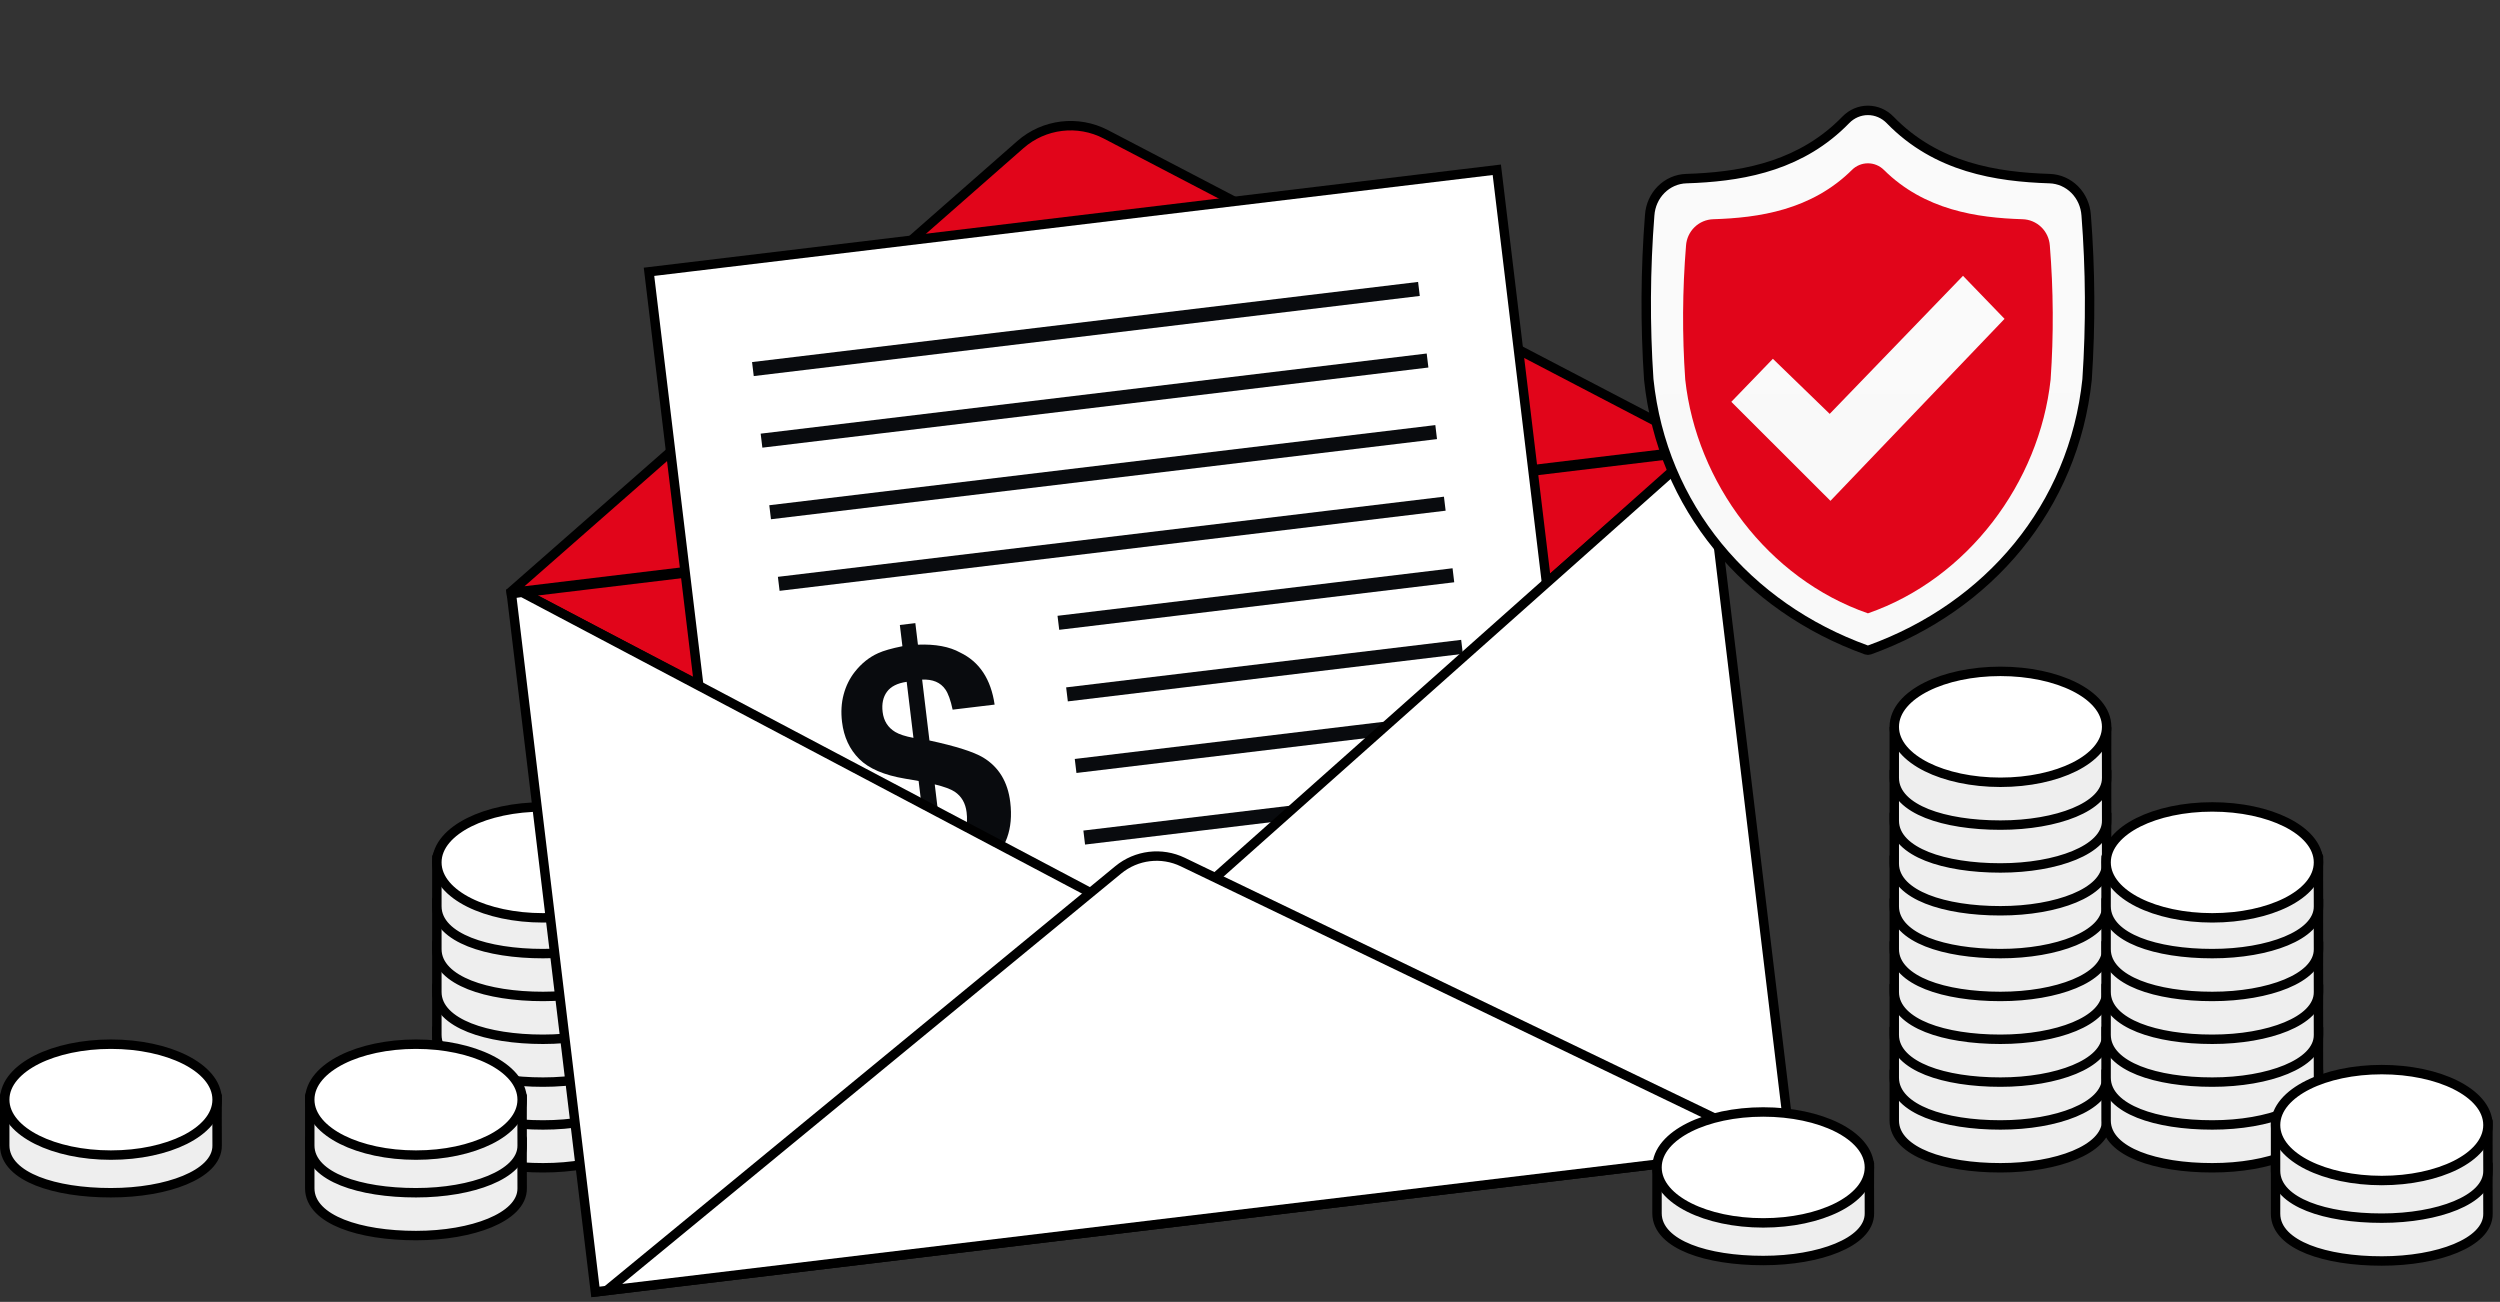
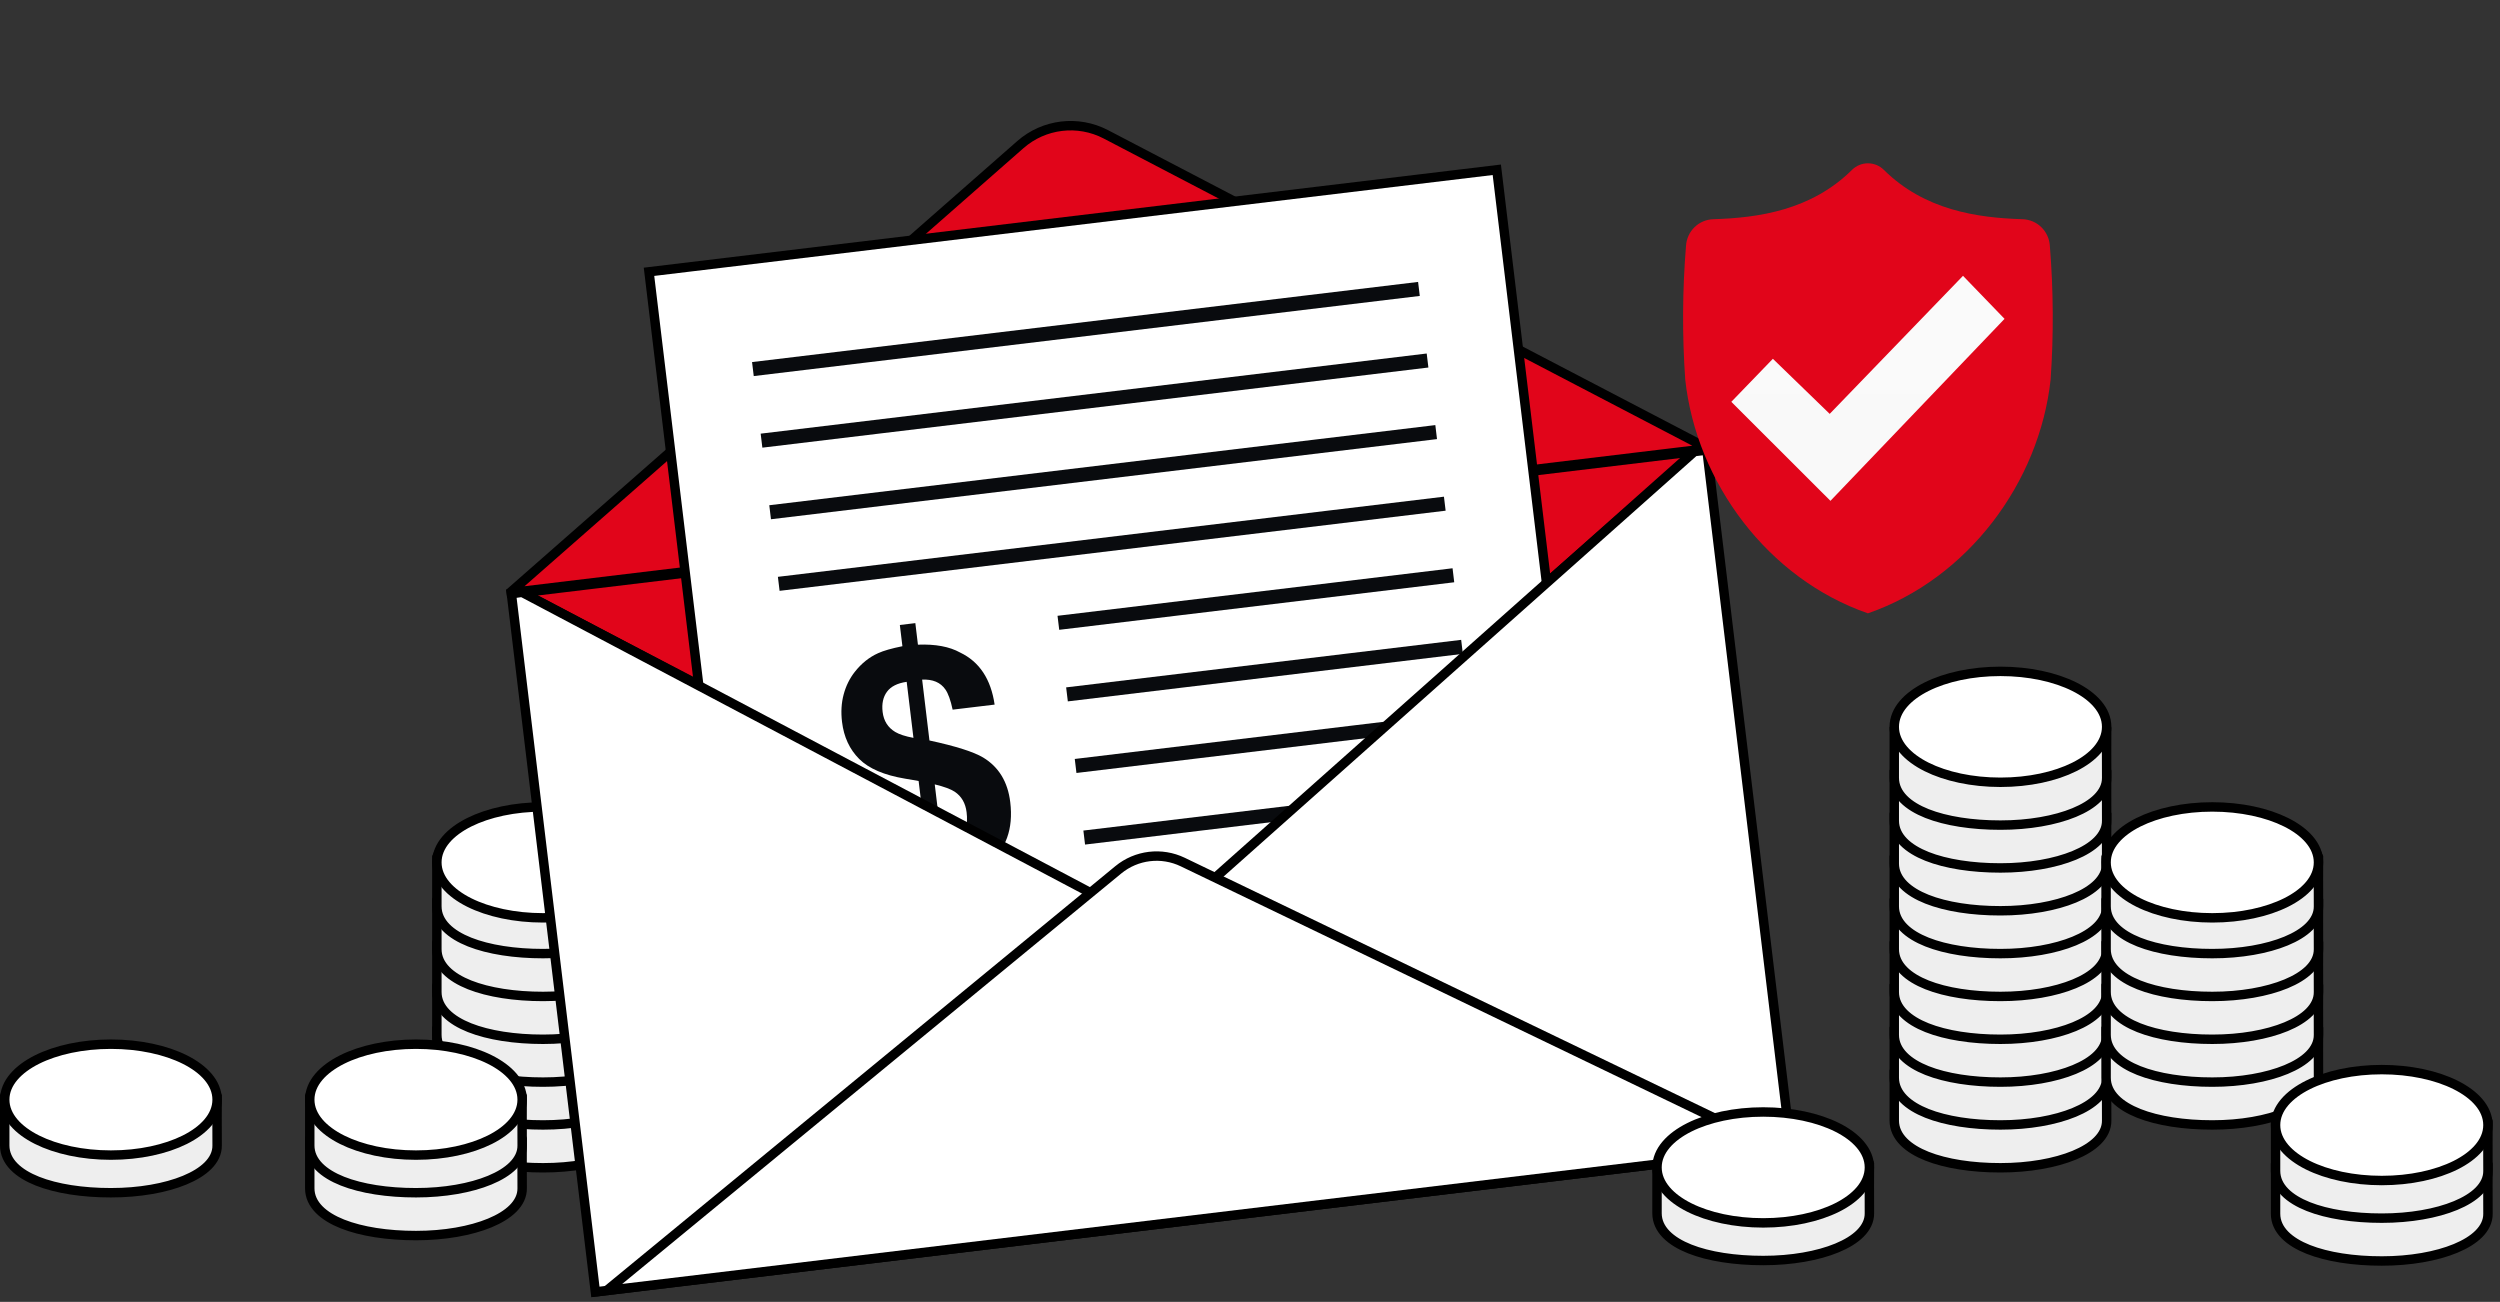
<svg xmlns="http://www.w3.org/2000/svg" width="265" height="138" viewBox="0 0 265 138" fill="none">
  <rect x="0" y="0" width="265" height="138" fill="#333333" stroke="none" />
  <path d="M57.565 112.027C62.697 112.027 65.426 112.311 66.883 112.604C67.611 112.751 68.044 112.905 68.309 113.04C68.442 113.108 68.542 113.176 68.617 113.244C68.654 113.278 68.686 113.313 68.713 113.348C68.727 113.366 68.739 113.384 68.749 113.402C68.754 113.411 68.759 113.42 68.764 113.428C68.766 113.433 68.769 113.437 68.771 113.442C68.772 113.444 68.774 113.447 68.775 113.449C68.775 113.45 68.775 113.451 68.776 113.452C68.776 113.453 68.777 113.455 68.323 113.662L68.778 113.455L68.823 113.555V113.711C68.822 113.74 68.822 113.784 68.822 113.84C68.821 113.953 68.82 114.117 68.82 114.315C68.818 114.712 68.816 115.252 68.815 115.824C68.812 116.972 68.812 118.242 68.823 118.76C68.839 119.575 68.46 120.302 67.853 120.912C67.249 121.517 66.395 122.033 65.382 122.452C63.353 123.291 60.583 123.785 57.565 123.785C54.556 123.785 51.798 123.361 49.773 122.556C47.786 121.766 46.307 120.518 46.307 118.77V113.553L46.352 113.455L46.807 113.662C46.352 113.455 46.353 113.453 46.354 113.452C46.354 113.451 46.354 113.45 46.355 113.449C46.356 113.447 46.358 113.444 46.359 113.442C46.361 113.437 46.363 113.433 46.365 113.428C46.37 113.42 46.375 113.411 46.38 113.402C46.391 113.384 46.403 113.366 46.416 113.348C46.443 113.313 46.475 113.278 46.513 113.244C46.587 113.176 46.687 113.108 46.821 113.04C47.085 112.905 47.518 112.751 48.246 112.604C49.704 112.311 52.432 112.027 57.565 112.027Z" fill="#EEEEEE" stroke="black" />
  <path d="M57.565 107.487C62.697 107.487 65.426 107.77 66.883 108.064C67.611 108.21 68.044 108.364 68.309 108.499C68.442 108.568 68.542 108.636 68.617 108.703C68.654 108.738 68.686 108.772 68.713 108.808C68.727 108.826 68.739 108.844 68.749 108.862C68.754 108.87 68.759 108.879 68.764 108.888C68.766 108.892 68.769 108.897 68.771 108.902C68.772 108.904 68.774 108.906 68.775 108.908C68.775 108.909 68.775 108.911 68.776 108.911C68.776 108.913 68.777 108.915 68.323 109.121L68.778 108.914L68.823 109.015V109.17C68.822 109.2 68.822 109.244 68.822 109.3C68.821 109.413 68.82 109.576 68.82 109.775C68.818 110.171 68.816 110.711 68.815 111.283C68.812 112.431 68.812 113.702 68.823 114.22C68.839 115.035 68.46 115.762 67.853 116.371C67.249 116.977 66.395 117.492 65.382 117.911C63.353 118.75 60.583 119.244 57.565 119.244C54.556 119.244 51.798 118.821 49.773 118.016C47.786 117.226 46.307 115.977 46.307 114.23V109.013L46.352 108.914L46.807 109.121C46.352 108.915 46.353 108.913 46.354 108.911C46.354 108.911 46.354 108.909 46.355 108.908C46.356 108.906 46.358 108.904 46.359 108.902C46.361 108.897 46.363 108.892 46.365 108.888C46.37 108.879 46.375 108.87 46.38 108.862C46.391 108.844 46.403 108.826 46.416 108.808C46.443 108.772 46.475 108.738 46.513 108.703C46.587 108.636 46.687 108.568 46.821 108.499C47.085 108.364 47.518 108.21 48.246 108.064C49.704 107.77 52.432 107.487 57.565 107.487Z" fill="#EEEEEE" stroke="black" />
  <path d="M57.565 102.946C62.697 102.946 65.426 103.23 66.883 103.523C67.611 103.67 68.044 103.824 68.309 103.959C68.442 104.027 68.542 104.095 68.617 104.163C68.654 104.197 68.686 104.232 68.713 104.268C68.727 104.285 68.739 104.303 68.749 104.321C68.754 104.33 68.759 104.339 68.764 104.348C68.766 104.352 68.769 104.357 68.771 104.361C68.772 104.364 68.774 104.366 68.775 104.368C68.775 104.369 68.775 104.371 68.776 104.371C68.776 104.373 68.777 104.374 68.323 104.581L68.778 104.374L68.823 104.475V104.63C68.822 104.66 68.822 104.704 68.822 104.76C68.821 104.873 68.82 105.036 68.82 105.234C68.818 105.631 68.816 106.171 68.815 106.743C68.812 107.891 68.812 109.162 68.823 109.68C68.839 110.495 68.46 111.222 67.853 111.831C67.249 112.437 66.395 112.952 65.382 113.371C63.353 114.21 60.583 114.704 57.565 114.704C54.556 114.704 51.798 114.281 49.773 113.476C47.786 112.686 46.307 111.437 46.307 109.689V104.473L46.352 104.374L46.807 104.581C46.352 104.374 46.353 104.373 46.354 104.371C46.354 104.371 46.354 104.369 46.355 104.368C46.356 104.366 46.358 104.364 46.359 104.361C46.361 104.357 46.363 104.352 46.365 104.348C46.37 104.339 46.375 104.33 46.38 104.321C46.391 104.303 46.403 104.285 46.416 104.268C46.443 104.232 46.475 104.197 46.513 104.163C46.587 104.095 46.687 104.027 46.821 103.959C47.085 103.824 47.518 103.67 48.246 103.523C49.704 103.23 52.432 102.946 57.565 102.946Z" fill="#EEEEEE" stroke="black" />
  <path d="M57.565 98.406C62.697 98.406 65.426 98.69 66.883 98.983C67.611 99.13 68.044 99.284 68.309 99.419C68.442 99.487 68.542 99.555 68.617 99.623C68.654 99.657 68.686 99.692 68.713 99.727C68.727 99.745 68.739 99.763 68.749 99.781C68.754 99.79 68.759 99.799 68.764 99.807C68.766 99.812 68.769 99.817 68.771 99.821C68.772 99.823 68.774 99.826 68.775 99.828C68.775 99.829 68.775 99.83 68.776 99.831C68.776 99.832 68.777 99.834 68.323 100.041L68.778 99.834L68.823 99.934V100.09C68.822 100.119 68.822 100.163 68.822 100.219C68.821 100.332 68.82 100.496 68.82 100.694C68.818 101.091 68.816 101.631 68.815 102.203C68.812 103.351 68.812 104.621 68.823 105.139C68.839 105.954 68.46 106.681 67.853 107.291C67.249 107.897 66.395 108.412 65.382 108.831C63.353 109.67 60.583 110.164 57.565 110.164C54.556 110.164 51.798 109.74 49.773 108.935C47.786 108.145 46.307 106.897 46.307 105.149V99.932L46.352 99.834L46.807 100.041C46.352 99.834 46.353 99.832 46.354 99.831C46.354 99.83 46.354 99.829 46.355 99.828C46.356 99.826 46.358 99.823 46.359 99.821C46.361 99.817 46.363 99.812 46.365 99.807C46.37 99.799 46.375 99.79 46.38 99.781C46.391 99.763 46.403 99.745 46.416 99.727C46.443 99.692 46.475 99.657 46.513 99.623C46.587 99.555 46.687 99.487 46.821 99.419C47.085 99.284 47.518 99.13 48.246 98.983C49.704 98.69 52.432 98.406 57.565 98.406Z" fill="#EEEEEE" stroke="black" />
  <path d="M57.565 93.866C62.697 93.866 65.426 94.149 66.883 94.443C67.611 94.589 68.044 94.743 68.309 94.878C68.442 94.947 68.542 95.015 68.617 95.082C68.654 95.117 68.686 95.151 68.713 95.187C68.727 95.205 68.739 95.223 68.749 95.241C68.754 95.249 68.759 95.258 68.764 95.267C68.766 95.271 68.769 95.276 68.771 95.281C68.772 95.283 68.774 95.285 68.775 95.287C68.775 95.288 68.775 95.29 68.776 95.29C68.776 95.292 68.777 95.294 68.323 95.5L68.778 95.293L68.823 95.394V95.549C68.822 95.579 68.822 95.623 68.822 95.679C68.821 95.792 68.82 95.955 68.82 96.154C68.818 96.55 68.816 97.09 68.815 97.662C68.812 98.811 68.812 100.081 68.823 100.599C68.839 101.414 68.46 102.141 67.853 102.75C67.249 103.356 66.395 103.871 65.382 104.29C63.353 105.129 60.583 105.623 57.565 105.623C54.556 105.623 51.798 105.2 49.773 104.395C47.786 103.605 46.307 102.356 46.307 100.609V95.392L46.352 95.293L46.807 95.5C46.352 95.294 46.353 95.292 46.354 95.29C46.354 95.29 46.354 95.288 46.355 95.287C46.356 95.285 46.358 95.283 46.359 95.281C46.361 95.276 46.363 95.271 46.365 95.267C46.37 95.258 46.375 95.249 46.38 95.241C46.391 95.223 46.403 95.204 46.416 95.187C46.443 95.151 46.475 95.117 46.513 95.082C46.587 95.015 46.687 94.947 46.821 94.878C47.085 94.743 47.518 94.589 48.246 94.443C49.704 94.149 52.432 93.866 57.565 93.866Z" fill="#EEEEEE" stroke="black" />
  <path d="M57.565 89.325C62.697 89.325 65.426 89.609 66.883 89.902C67.611 90.049 68.044 90.203 68.309 90.338C68.442 90.406 68.542 90.474 68.617 90.542C68.654 90.576 68.686 90.611 68.713 90.647C68.727 90.664 68.739 90.682 68.749 90.7C68.754 90.709 68.759 90.718 68.764 90.727C68.766 90.731 68.769 90.736 68.771 90.74C68.772 90.743 68.774 90.745 68.775 90.747C68.775 90.748 68.775 90.749 68.776 90.75C68.776 90.752 68.777 90.753 68.323 90.96L68.778 90.753L68.823 90.854V91.009C68.822 91.039 68.822 91.083 68.822 91.139C68.821 91.252 68.82 91.415 68.82 91.613C68.818 92.01 68.816 92.55 68.815 93.122C68.812 94.27 68.812 95.541 68.823 96.059C68.839 96.874 68.46 97.601 67.853 98.21C67.249 98.816 66.395 99.331 65.382 99.75C63.353 100.589 60.583 101.083 57.565 101.083C54.556 101.083 51.798 100.66 49.773 99.855C47.786 99.065 46.307 97.816 46.307 96.068V90.852L46.352 90.753L46.807 90.96C46.352 90.753 46.353 90.752 46.354 90.75C46.354 90.749 46.354 90.748 46.355 90.747C46.356 90.745 46.358 90.743 46.359 90.74C46.361 90.736 46.363 90.731 46.365 90.727C46.37 90.718 46.375 90.709 46.38 90.7C46.391 90.682 46.403 90.664 46.416 90.647C46.443 90.611 46.475 90.576 46.513 90.542C46.587 90.474 46.687 90.406 46.821 90.338C47.085 90.203 47.518 90.049 48.246 89.902C49.704 89.609 52.432 89.325 57.565 89.325Z" fill="#EEEEEE" stroke="black" />
  <path d="M57.565 85.534C60.596 85.535 63.365 86.148 65.395 87.162C67.395 88.162 68.822 89.637 68.822 91.413C68.822 93.19 67.394 94.663 65.395 95.663C63.365 96.678 60.596 97.292 57.565 97.292C54.533 97.292 51.763 96.678 49.734 95.663C47.734 94.663 46.307 93.19 46.307 91.413C46.307 89.637 47.734 88.162 49.734 87.162C51.763 86.148 54.533 85.534 57.565 85.534Z" fill="white" stroke="black" />
  <path d="M179.826 47.84L126.859 94.343C124.354 96.543 120.755 96.975 117.799 95.433L55.312 62.823L179.826 47.84Z" fill="#E1051A" stroke="black" />
  <path d="M108.16 15.328C110.665 13.129 114.265 12.696 117.22 14.238L180.902 47.474L180.913 47.567L54.19 62.815L54.178 62.722L108.16 15.328Z" fill="#E1051A" stroke="black" />
  <path d="M158.661 17.997L168.074 96.218L78.206 107.032L68.794 28.811L158.661 17.997Z" fill="white" stroke="black" />
  <path d="M150.318 29.884L79.718 38.38L79.897 39.864L150.497 31.369L150.318 29.884Z" fill="#090B0E" />
  <path d="M151.231 37.472L80.631 45.967L80.81 47.452L151.41 38.957L151.231 37.472Z" fill="#090B0E" />
  <path d="M152.145 45.06L81.544 53.555L81.723 55.04L152.323 46.545L152.145 45.06Z" fill="#090B0E" />
  <path d="M153.058 52.648L82.457 61.144L82.636 62.629L153.237 54.133L153.058 52.648Z" fill="#090B0E" />
  <path d="M153.971 60.236L112.098 65.275L112.277 66.76L154.149 61.721L153.971 60.236Z" fill="#090B0E" />
  <path d="M100.742 96.937L99.101 97.134L98.695 93.766C96.442 93.786 94.726 93.5 93.544 92.91C91.459 91.844 90.245 89.747 89.903 86.618L94.472 86.068C94.801 87.471 95.136 88.398 95.477 88.849C96.007 89.552 96.929 89.939 98.243 90.009L97.374 82.783L95.954 82.541C93.723 82.169 92.097 81.472 91.075 80.45C90.054 79.428 89.447 78.121 89.256 76.531C89.129 75.481 89.187 74.507 89.428 73.609C89.669 72.709 90.062 71.913 90.608 71.218C91.313 70.321 92.138 69.66 93.082 69.237C93.658 68.974 94.514 68.728 95.655 68.499L95.384 66.248L97.026 66.051L97.301 68.335C99.149 68.262 100.642 68.54 101.776 69.17C103.82 70.149 105.036 71.988 105.43 74.688L100.979 75.223C100.768 74.23 100.513 73.517 100.212 73.084C99.692 72.334 98.87 71.986 97.747 72.041L98.522 78.49C101.308 79.093 103.203 79.695 104.211 80.295C105.869 81.297 106.828 82.876 107.087 85.031C107.429 87.874 106.634 90.064 104.701 91.602C103.521 92.545 102.065 93.189 100.333 93.535L100.742 96.937ZM96.109 72.274C95.13 72.414 94.434 72.764 94.021 73.324C93.608 73.883 93.453 74.597 93.558 75.466C93.672 76.414 94.117 77.121 94.895 77.588C95.327 77.846 95.97 78.054 96.825 78.214L96.109 72.274ZM99.879 89.761C100.745 89.543 101.364 89.262 101.729 88.921C102.369 88.317 102.613 87.377 102.46 86.103C102.343 85.133 101.921 84.406 101.196 83.921C100.767 83.64 100.061 83.382 99.083 83.144L99.879 89.761Z" fill="#090B0E" />
  <path d="M154.884 67.824L113.011 72.862L113.19 74.347L155.062 69.309L154.884 67.824Z" fill="#090B0E" />
  <path d="M155.797 75.412L113.925 80.45L114.103 81.935L155.976 76.897L155.797 75.412Z" fill="#090B0E" />
  <path d="M156.71 83.001L114.838 88.039L115.016 89.524L156.889 84.485L156.71 83.001Z" fill="#090B0E" />
  <path d="M157.623 90.588L115.751 95.627L115.929 97.112L157.802 92.073L157.623 90.588Z" fill="#ADA48E" />
  <path d="M117.236 95.498L117.236 95.499L117.238 95.499C120.56 97.233 124.606 96.746 127.421 94.274L127.423 94.272L179.601 47.867L180.931 47.707L189.834 121.694L63.11 136.942L54.206 62.944L55.339 62.782L117.236 95.498Z" fill="white" stroke="black" />
  <path d="M118.539 92.201C120.462 90.619 123.129 90.298 125.373 91.378L188.63 121.839L64.314 136.798L118.539 92.201Z" fill="white" stroke="black" />
-   <path d="M198 11.7C198.882 11.7 199.724 12.063 200.345 12.704C205.267 17.777 211.649 18.753 217.251 18.934L217.25 18.934C218.251 18.962 219.203 19.379 219.92 20.098C220.635 20.815 221.064 21.781 221.133 22.806L221.134 22.806C221.587 28.599 221.619 34.419 221.231 40.216C221.231 40.222 221.231 40.229 221.23 40.235C219.816 53.741 210.793 64.339 198.169 68.892C198.059 68.931 197.94 68.931 197.83 68.892C185.206 64.339 176.184 53.741 174.77 40.235C174.769 40.229 174.768 40.222 174.768 40.216C174.38 34.419 174.413 28.599 174.867 22.806L174.868 22.806C174.937 21.781 175.366 20.815 176.081 20.098C176.798 19.379 177.749 18.962 178.75 18.934L179.809 18.89C185.143 18.615 191.042 17.459 195.657 12.704C196.277 12.063 197.119 11.7 198 11.7Z" fill="url(#paint0_linear_5292_3414)" stroke="black" stroke-linecap="round" stroke-linejoin="round" />
  <path d="M198 65.014C208.613 61.333 216.178 51.131 217.365 40.235C217.694 35.505 217.666 30.757 217.282 26.032C217.231 25.287 216.906 24.587 216.371 24.071C215.835 23.554 215.127 23.257 214.385 23.237C209.584 23.089 204.003 22.283 199.691 18.009C199.241 17.562 198.633 17.311 198 17.311C197.367 17.311 196.76 17.562 196.31 18.009C191.997 22.283 186.416 23.089 181.616 23.237C180.874 23.257 180.166 23.554 179.63 24.071C179.095 24.587 178.77 25.287 178.719 26.032C178.334 30.757 178.306 35.505 178.635 40.235C179.821 51.131 187.386 61.333 198 65.014Z" fill="#E1051A" />
  <path d="M183.519 42.594L194.027 53.089L212.482 33.798L208.078 29.237L193.948 43.871L187.925 38.033L183.519 42.594Z" fill="url(#paint1_linear_5292_3414)" />
  <path d="M212.049 112.027C217.182 112.027 219.91 112.311 221.368 112.604C222.096 112.751 222.529 112.905 222.793 113.04C222.927 113.108 223.027 113.176 223.101 113.244C223.139 113.278 223.171 113.313 223.198 113.348C223.211 113.366 223.223 113.384 223.234 113.402C223.239 113.411 223.244 113.42 223.249 113.428C223.251 113.433 223.253 113.437 223.255 113.442C223.256 113.444 223.258 113.447 223.259 113.449C223.26 113.45 223.26 113.451 223.26 113.452C223.261 113.453 223.262 113.455 222.807 113.662L223.262 113.455L223.307 113.555V113.711C223.307 113.74 223.306 113.784 223.306 113.84C223.306 113.953 223.305 114.117 223.304 114.315C223.303 114.712 223.301 115.252 223.299 115.824C223.297 116.972 223.297 118.242 223.307 118.76C223.323 119.575 222.945 120.302 222.337 120.912C221.733 121.517 220.88 122.033 219.867 122.452C217.838 123.291 215.067 123.785 212.049 123.785C209.04 123.785 206.282 123.361 204.257 122.556C202.271 121.766 200.792 120.518 200.792 118.77V113.553L200.836 113.455L201.292 113.662C200.837 113.455 200.838 113.453 200.838 113.452C200.839 113.451 200.839 113.45 200.839 113.449C200.84 113.447 200.842 113.444 200.843 113.442C200.845 113.437 200.848 113.433 200.85 113.428C200.855 113.42 200.859 113.411 200.865 113.402C200.875 113.384 200.888 113.366 200.901 113.348C200.928 113.313 200.96 113.278 200.998 113.244C201.072 113.176 201.171 113.108 201.305 113.04C201.57 112.905 202.003 112.751 202.731 112.604C204.188 112.311 206.917 112.027 212.049 112.027Z" fill="#EEEEEE" stroke="black" />
  <path d="M212.049 107.487C217.182 107.487 219.91 107.77 221.368 108.064C222.096 108.21 222.529 108.364 222.793 108.499C222.927 108.568 223.027 108.636 223.101 108.703C223.139 108.738 223.171 108.772 223.198 108.808C223.211 108.826 223.223 108.844 223.234 108.862C223.239 108.87 223.244 108.879 223.249 108.888C223.251 108.892 223.253 108.897 223.255 108.902C223.256 108.904 223.258 108.906 223.259 108.908C223.26 108.909 223.26 108.911 223.26 108.911C223.261 108.913 223.262 108.915 222.807 109.121L223.262 108.914L223.307 109.015V109.17C223.307 109.2 223.306 109.244 223.306 109.3C223.306 109.413 223.305 109.576 223.304 109.775C223.303 110.171 223.301 110.711 223.299 111.283C223.297 112.431 223.297 113.702 223.307 114.22C223.323 115.035 222.945 115.762 222.337 116.371C221.733 116.977 220.88 117.492 219.867 117.911C217.838 118.75 215.067 119.244 212.049 119.244C209.04 119.244 206.282 118.821 204.257 118.016C202.271 117.226 200.792 115.977 200.792 114.23V109.013L200.836 108.914L201.292 109.121C200.837 108.915 200.838 108.913 200.838 108.911C200.839 108.911 200.839 108.909 200.839 108.908C200.84 108.906 200.842 108.904 200.843 108.902C200.845 108.897 200.848 108.892 200.85 108.888C200.855 108.879 200.859 108.87 200.865 108.862C200.875 108.844 200.888 108.826 200.901 108.808C200.928 108.772 200.96 108.738 200.998 108.703C201.072 108.636 201.171 108.568 201.305 108.499C201.57 108.364 202.003 108.21 202.731 108.064C204.188 107.77 206.917 107.487 212.049 107.487Z" fill="#EEEEEE" stroke="black" />
  <path d="M212.049 102.946C217.182 102.946 219.91 103.23 221.368 103.523C222.096 103.67 222.529 103.824 222.793 103.959C222.927 104.027 223.027 104.095 223.101 104.163C223.139 104.197 223.171 104.232 223.198 104.268C223.211 104.285 223.223 104.303 223.234 104.321C223.239 104.33 223.244 104.339 223.249 104.348C223.251 104.352 223.253 104.357 223.255 104.361C223.256 104.364 223.258 104.366 223.259 104.368C223.26 104.369 223.26 104.371 223.26 104.371C223.261 104.373 223.262 104.374 222.807 104.581L223.262 104.374L223.307 104.475V104.63C223.307 104.66 223.306 104.704 223.306 104.76C223.306 104.873 223.305 105.036 223.304 105.234C223.303 105.631 223.301 106.171 223.299 106.743C223.297 107.891 223.297 109.162 223.307 109.68C223.323 110.495 222.945 111.222 222.337 111.831C221.733 112.437 220.88 112.952 219.867 113.371C217.838 114.21 215.067 114.704 212.049 114.704C209.04 114.704 206.282 114.281 204.257 113.476C202.271 112.686 200.792 111.437 200.792 109.689V104.473L200.836 104.374L201.292 104.581C200.837 104.374 200.838 104.373 200.838 104.371C200.839 104.371 200.839 104.369 200.839 104.368C200.84 104.366 200.842 104.364 200.843 104.361C200.845 104.357 200.848 104.352 200.85 104.348C200.855 104.339 200.859 104.33 200.865 104.321C200.875 104.303 200.888 104.285 200.901 104.268C200.928 104.232 200.96 104.197 200.998 104.163C201.072 104.095 201.171 104.027 201.305 103.959C201.57 103.824 202.003 103.67 202.731 103.523C204.188 103.23 206.917 102.946 212.049 102.946Z" fill="#EEEEEE" stroke="black" />
  <path d="M212.049 98.406C217.182 98.406 219.91 98.69 221.368 98.983C222.096 99.13 222.529 99.284 222.793 99.419C222.927 99.487 223.027 99.555 223.101 99.623C223.139 99.657 223.171 99.692 223.198 99.727C223.211 99.745 223.223 99.763 223.234 99.781C223.239 99.79 223.244 99.799 223.249 99.807C223.251 99.812 223.253 99.817 223.255 99.821C223.256 99.823 223.258 99.826 223.259 99.828C223.26 99.829 223.26 99.83 223.26 99.831C223.261 99.832 223.262 99.834 222.807 100.041L223.262 99.834L223.307 99.934V100.09C223.307 100.119 223.306 100.163 223.306 100.219C223.306 100.332 223.305 100.496 223.304 100.694C223.303 101.091 223.301 101.631 223.299 102.203C223.297 103.351 223.297 104.621 223.307 105.139C223.323 105.954 222.945 106.681 222.337 107.291C221.733 107.897 220.88 108.412 219.867 108.831C217.838 109.67 215.067 110.164 212.049 110.164C209.04 110.164 206.282 109.74 204.257 108.935C202.271 108.145 200.792 106.897 200.792 105.149V99.932L200.836 99.834L201.292 100.041C200.837 99.834 200.838 99.832 200.838 99.831C200.839 99.83 200.839 99.829 200.839 99.828C200.84 99.826 200.842 99.823 200.843 99.821C200.845 99.817 200.848 99.812 200.85 99.807C200.855 99.799 200.859 99.79 200.865 99.781C200.875 99.763 200.888 99.745 200.901 99.727C200.928 99.692 200.96 99.657 200.998 99.623C201.072 99.555 201.171 99.487 201.305 99.419C201.57 99.284 202.003 99.13 202.731 98.983C204.188 98.69 206.917 98.406 212.049 98.406Z" fill="#EEEEEE" stroke="black" />
  <path d="M212.049 93.866C217.182 93.866 219.91 94.149 221.368 94.443C222.096 94.589 222.529 94.743 222.793 94.878C222.927 94.947 223.027 95.015 223.101 95.082C223.139 95.117 223.171 95.151 223.198 95.187C223.211 95.205 223.223 95.223 223.234 95.241C223.239 95.249 223.244 95.258 223.249 95.267C223.251 95.271 223.253 95.276 223.255 95.281C223.256 95.283 223.258 95.285 223.259 95.287C223.26 95.288 223.26 95.29 223.26 95.29C223.261 95.292 223.262 95.294 222.807 95.5L223.262 95.293L223.307 95.394V95.549C223.307 95.579 223.306 95.623 223.306 95.679C223.306 95.792 223.305 95.955 223.304 96.154C223.303 96.55 223.301 97.09 223.299 97.662C223.297 98.811 223.297 100.081 223.307 100.599C223.323 101.414 222.945 102.141 222.337 102.75C221.733 103.356 220.88 103.871 219.867 104.29C217.838 105.129 215.067 105.623 212.049 105.623C209.04 105.623 206.282 105.2 204.257 104.395C202.271 103.605 200.792 102.356 200.792 100.609V95.392L200.836 95.293L201.292 95.5C200.837 95.294 200.838 95.292 200.838 95.29C200.839 95.29 200.839 95.288 200.839 95.287C200.84 95.285 200.842 95.283 200.843 95.281C200.845 95.276 200.848 95.271 200.85 95.267C200.855 95.258 200.859 95.249 200.865 95.241C200.875 95.223 200.888 95.204 200.901 95.187C200.928 95.151 200.96 95.117 200.998 95.082C201.072 95.015 201.171 94.947 201.305 94.878C201.57 94.743 202.003 94.589 202.731 94.443C204.188 94.149 206.917 93.866 212.049 93.866Z" fill="#EEEEEE" stroke="black" />
  <path d="M212.049 89.325C217.182 89.325 219.91 89.609 221.368 89.902C222.096 90.049 222.529 90.203 222.793 90.338C222.927 90.406 223.027 90.474 223.101 90.542C223.139 90.576 223.171 90.611 223.198 90.647C223.211 90.664 223.223 90.682 223.234 90.7C223.239 90.709 223.244 90.718 223.249 90.727C223.251 90.731 223.253 90.736 223.255 90.74C223.256 90.743 223.258 90.745 223.259 90.747C223.26 90.748 223.26 90.749 223.26 90.75C223.261 90.752 223.262 90.753 222.807 90.96L223.262 90.753L223.307 90.854V91.009C223.307 91.039 223.306 91.083 223.306 91.139C223.306 91.252 223.305 91.415 223.304 91.613C223.303 92.01 223.301 92.55 223.299 93.122C223.297 94.27 223.297 95.541 223.307 96.059C223.323 96.874 222.945 97.601 222.337 98.21C221.733 98.816 220.88 99.331 219.867 99.75C217.838 100.589 215.067 101.083 212.049 101.083C209.04 101.083 206.282 100.66 204.257 99.855C202.271 99.065 200.792 97.816 200.792 96.068V90.852L200.836 90.753L201.292 90.96C200.837 90.753 200.838 90.752 200.838 90.75C200.839 90.749 200.839 90.748 200.839 90.747C200.84 90.745 200.842 90.743 200.843 90.74C200.845 90.736 200.848 90.731 200.85 90.727C200.855 90.718 200.859 90.709 200.865 90.7C200.875 90.682 200.888 90.664 200.901 90.647C200.928 90.611 200.96 90.576 200.998 90.542C201.072 90.474 201.171 90.406 201.305 90.338C201.57 90.203 202.003 90.049 202.731 89.902C204.188 89.609 206.917 89.325 212.049 89.325Z" fill="#EEEEEE" stroke="black" />
  <path d="M212.049 84.785C217.182 84.785 219.91 85.069 221.368 85.362C222.096 85.509 222.529 85.662 222.793 85.797C222.927 85.866 223.027 85.934 223.101 86.002C223.139 86.036 223.171 86.071 223.198 86.106C223.211 86.124 223.223 86.142 223.234 86.16C223.239 86.169 223.244 86.177 223.249 86.186C223.251 86.191 223.253 86.195 223.255 86.2C223.256 86.202 223.258 86.204 223.259 86.207C223.26 86.208 223.26 86.209 223.26 86.21C223.261 86.211 223.262 86.213 222.807 86.42L223.262 86.213L223.307 86.313V86.468C223.307 86.498 223.306 86.542 223.306 86.598C223.306 86.711 223.305 86.875 223.304 87.073C223.303 87.469 223.301 88.01 223.299 88.582C223.297 89.73 223.297 91 223.307 91.518C223.323 92.333 222.945 93.06 222.337 93.67C221.733 94.275 220.88 94.791 219.867 95.21C217.838 96.049 215.067 96.543 212.049 96.543C209.04 96.543 206.282 96.119 204.257 95.314C202.271 94.524 200.792 93.276 200.792 91.528V86.311L200.836 86.213L201.292 86.42C200.837 86.213 200.838 86.211 200.838 86.21C200.839 86.209 200.839 86.208 200.839 86.207C200.84 86.204 200.842 86.202 200.843 86.2C200.845 86.195 200.848 86.191 200.85 86.186C200.855 86.177 200.859 86.169 200.865 86.16C200.875 86.142 200.888 86.124 200.901 86.106C200.928 86.071 200.96 86.036 200.998 86.002C201.072 85.934 201.171 85.866 201.305 85.797C201.57 85.662 202.003 85.509 202.731 85.362C204.188 85.069 206.917 84.785 212.049 84.785Z" fill="#EEEEEE" stroke="black" />
  <path d="M212.049 80.245C217.182 80.245 219.91 80.528 221.368 80.822C222.096 80.968 222.529 81.122 222.793 81.257C222.927 81.326 223.027 81.394 223.101 81.461C223.139 81.496 223.171 81.53 223.198 81.566C223.211 81.584 223.223 81.602 223.234 81.62C223.239 81.628 223.244 81.637 223.249 81.646C223.251 81.65 223.253 81.655 223.255 81.659C223.256 81.662 223.258 81.664 223.259 81.666C223.26 81.667 223.26 81.669 223.26 81.669C223.261 81.671 223.262 81.672 222.807 81.879L223.262 81.672L223.307 81.773V81.928C223.307 81.958 223.306 82.002 223.306 82.058C223.306 82.171 223.305 82.334 223.304 82.533C223.303 82.929 223.301 83.469 223.299 84.041C223.297 85.189 223.297 86.46 223.307 86.978C223.323 87.793 222.945 88.52 222.337 89.129C221.733 89.735 220.88 90.25 219.867 90.669C217.838 91.508 215.067 92.002 212.049 92.002C209.04 92.002 206.282 91.579 204.257 90.774C202.271 89.984 200.792 88.735 200.792 86.988V81.771L200.836 81.672L201.292 81.879C200.837 81.672 200.838 81.671 200.838 81.669C200.839 81.669 200.839 81.667 200.839 81.666C200.84 81.664 200.842 81.662 200.843 81.659C200.845 81.655 200.848 81.65 200.85 81.646C200.855 81.637 200.859 81.628 200.865 81.62C200.875 81.602 200.888 81.583 200.901 81.566C200.928 81.53 200.96 81.495 200.998 81.461C201.072 81.394 201.171 81.326 201.305 81.257C201.57 81.122 202.003 80.968 202.731 80.822C204.188 80.528 206.917 80.245 212.049 80.245Z" fill="#EEEEEE" stroke="black" />
  <path d="M212.049 75.704C217.182 75.704 219.91 75.988 221.368 76.281C222.096 76.428 222.529 76.582 222.793 76.717C222.927 76.785 223.027 76.853 223.101 76.921C223.139 76.955 223.171 76.99 223.198 77.025C223.211 77.043 223.223 77.061 223.234 77.079C223.239 77.088 223.244 77.097 223.249 77.106C223.251 77.11 223.253 77.115 223.255 77.119C223.256 77.121 223.258 77.124 223.259 77.126C223.26 77.127 223.26 77.128 223.26 77.129C223.261 77.131 223.262 77.132 222.807 77.339L223.262 77.132L223.307 77.233V77.388C223.307 77.418 223.306 77.462 223.306 77.518C223.306 77.631 223.305 77.794 223.304 77.992C223.303 78.389 223.301 78.929 223.299 79.501C223.297 80.649 223.297 81.919 223.307 82.438C223.323 83.252 222.945 83.98 222.337 84.589C221.733 85.195 220.88 85.71 219.867 86.129C217.838 86.968 215.067 87.462 212.049 87.462C209.04 87.462 206.282 87.038 204.257 86.234C202.271 85.444 200.792 84.195 200.792 82.447V77.231L200.836 77.132L201.292 77.339C200.837 77.132 200.838 77.131 200.838 77.129C200.839 77.128 200.839 77.127 200.839 77.126C200.84 77.124 200.842 77.121 200.843 77.119C200.845 77.115 200.848 77.11 200.85 77.106C200.855 77.097 200.859 77.088 200.865 77.079C200.875 77.061 200.888 77.043 200.901 77.025C200.928 76.99 200.96 76.955 200.998 76.921C201.072 76.853 201.171 76.785 201.305 76.717C201.57 76.582 202.003 76.428 202.731 76.281C204.188 75.988 206.917 75.704 212.049 75.704Z" fill="#EEEEEE" stroke="black" />
  <path d="M212.049 71.164C215.081 71.164 217.85 71.777 219.879 72.792C221.879 73.792 223.306 75.266 223.306 77.043C223.306 78.819 221.879 80.293 219.879 81.293C217.85 82.308 215.081 82.922 212.049 82.922C209.018 82.922 206.248 82.308 204.218 81.293C202.219 80.293 200.792 78.819 200.792 77.043C200.792 75.266 202.219 73.792 204.218 72.792C206.248 71.777 209.018 71.164 212.049 71.164Z" fill="white" stroke="black" />
-   <path d="M234.503 112.027C239.636 112.027 242.364 112.311 243.822 112.604C244.55 112.751 244.983 112.905 245.248 113.04C245.381 113.108 245.481 113.176 245.555 113.244C245.593 113.278 245.625 113.313 245.652 113.348C245.665 113.366 245.677 113.384 245.688 113.402C245.693 113.411 245.698 113.42 245.703 113.428C245.705 113.433 245.707 113.437 245.709 113.442C245.711 113.444 245.712 113.447 245.713 113.449C245.714 113.45 245.714 113.451 245.714 113.452C245.715 113.453 245.716 113.455 245.261 113.662L245.716 113.455L245.761 113.555V113.711C245.761 113.74 245.761 113.784 245.76 113.84C245.76 113.953 245.759 114.117 245.758 114.315C245.757 114.712 245.755 115.252 245.753 115.824C245.751 116.972 245.751 118.242 245.761 118.76C245.777 119.575 245.399 120.302 244.792 120.912C244.187 121.517 243.334 122.033 242.321 122.452C240.292 123.291 237.521 123.785 234.503 123.785C231.495 123.785 228.736 123.361 226.711 122.556C224.725 121.766 223.246 120.518 223.246 118.77V113.553L223.291 113.455L223.746 113.662C223.291 113.455 223.292 113.453 223.292 113.452C223.293 113.451 223.293 113.45 223.293 113.449C223.295 113.447 223.296 113.444 223.297 113.442C223.3 113.437 223.302 113.433 223.304 113.428C223.309 113.42 223.314 113.411 223.319 113.402C223.33 113.384 223.342 113.366 223.355 113.348C223.382 113.313 223.414 113.278 223.452 113.244C223.526 113.176 223.626 113.108 223.759 113.04C224.024 112.905 224.457 112.751 225.185 112.604C226.643 112.311 229.371 112.027 234.503 112.027Z" fill="#EEEEEE" stroke="black" />
  <path d="M234.503 107.487C239.636 107.487 242.364 107.77 243.822 108.064C244.55 108.21 244.983 108.364 245.248 108.499C245.381 108.568 245.481 108.636 245.555 108.703C245.593 108.738 245.625 108.772 245.652 108.808C245.665 108.826 245.677 108.844 245.688 108.862C245.693 108.87 245.698 108.879 245.703 108.888C245.705 108.892 245.707 108.897 245.709 108.902C245.711 108.904 245.712 108.906 245.713 108.908C245.714 108.909 245.714 108.911 245.714 108.911C245.715 108.913 245.716 108.915 245.261 109.121L245.716 108.914L245.761 109.015V109.17C245.761 109.2 245.761 109.244 245.76 109.3C245.76 109.413 245.759 109.576 245.758 109.775C245.757 110.171 245.755 110.711 245.753 111.283C245.751 112.431 245.751 113.702 245.761 114.22C245.777 115.035 245.399 115.762 244.792 116.371C244.187 116.977 243.334 117.492 242.321 117.911C240.292 118.75 237.521 119.244 234.503 119.244C231.495 119.244 228.736 118.821 226.711 118.016C224.725 117.226 223.246 115.977 223.246 114.23V109.013L223.291 108.914L223.746 109.121C223.291 108.915 223.292 108.913 223.292 108.911C223.293 108.911 223.293 108.909 223.293 108.908C223.295 108.906 223.296 108.904 223.297 108.902C223.3 108.897 223.302 108.892 223.304 108.888C223.309 108.879 223.314 108.87 223.319 108.862C223.33 108.844 223.342 108.826 223.355 108.808C223.382 108.772 223.414 108.738 223.452 108.703C223.526 108.636 223.626 108.568 223.759 108.499C224.024 108.364 224.457 108.21 225.185 108.064C226.643 107.77 229.371 107.487 234.503 107.487Z" fill="#EEEEEE" stroke="black" />
  <path d="M234.503 102.946C239.636 102.946 242.364 103.23 243.822 103.523C244.55 103.67 244.983 103.824 245.248 103.959C245.381 104.027 245.481 104.095 245.555 104.163C245.593 104.197 245.625 104.232 245.652 104.268C245.665 104.285 245.677 104.303 245.688 104.321C245.693 104.33 245.698 104.339 245.703 104.348C245.705 104.352 245.707 104.357 245.709 104.361C245.711 104.364 245.712 104.366 245.713 104.368C245.714 104.369 245.714 104.371 245.714 104.371C245.715 104.373 245.716 104.374 245.261 104.581L245.716 104.374L245.761 104.475V104.63C245.761 104.66 245.761 104.704 245.76 104.76C245.76 104.873 245.759 105.036 245.758 105.234C245.757 105.631 245.755 106.171 245.753 106.743C245.751 107.891 245.751 109.162 245.761 109.68C245.777 110.495 245.399 111.222 244.792 111.831C244.187 112.437 243.334 112.952 242.321 113.371C240.292 114.21 237.521 114.704 234.503 114.704C231.495 114.704 228.736 114.281 226.711 113.476C224.725 112.686 223.246 111.437 223.246 109.689V104.473L223.291 104.374L223.746 104.581C223.291 104.374 223.292 104.373 223.292 104.371C223.293 104.371 223.293 104.369 223.293 104.368C223.295 104.366 223.296 104.364 223.297 104.361C223.3 104.357 223.302 104.352 223.304 104.348C223.309 104.339 223.314 104.33 223.319 104.321C223.33 104.303 223.342 104.285 223.355 104.268C223.382 104.232 223.414 104.197 223.452 104.163C223.526 104.095 223.626 104.027 223.759 103.959C224.024 103.824 224.457 103.67 225.185 103.523C226.643 103.23 229.371 102.946 234.503 102.946Z" fill="#EEEEEE" stroke="black" />
  <path d="M234.503 98.406C239.636 98.406 242.364 98.69 243.822 98.983C244.55 99.13 244.983 99.284 245.248 99.419C245.381 99.487 245.481 99.555 245.555 99.623C245.593 99.657 245.625 99.692 245.652 99.727C245.665 99.745 245.677 99.763 245.688 99.781C245.693 99.79 245.698 99.799 245.703 99.807C245.705 99.812 245.707 99.817 245.709 99.821C245.711 99.823 245.712 99.826 245.713 99.828C245.714 99.829 245.714 99.83 245.714 99.831C245.715 99.832 245.716 99.834 245.261 100.041L245.716 99.834L245.761 99.934V100.09C245.761 100.119 245.761 100.163 245.76 100.219C245.76 100.332 245.759 100.496 245.758 100.694C245.757 101.091 245.755 101.631 245.753 102.203C245.751 103.351 245.751 104.621 245.761 105.139C245.777 105.954 245.399 106.681 244.792 107.291C244.187 107.897 243.334 108.412 242.321 108.831C240.292 109.67 237.521 110.164 234.503 110.164C231.495 110.164 228.736 109.74 226.711 108.935C224.725 108.145 223.246 106.897 223.246 105.149V99.932L223.291 99.834L223.746 100.041C223.291 99.834 223.292 99.832 223.292 99.831C223.293 99.83 223.293 99.829 223.293 99.828C223.295 99.826 223.296 99.823 223.297 99.821C223.3 99.817 223.302 99.812 223.304 99.807C223.309 99.799 223.314 99.79 223.319 99.781C223.33 99.763 223.342 99.745 223.355 99.727C223.382 99.692 223.414 99.657 223.452 99.623C223.526 99.555 223.626 99.487 223.759 99.419C224.024 99.284 224.457 99.13 225.185 98.983C226.643 98.69 229.371 98.406 234.503 98.406Z" fill="#EEEEEE" stroke="black" />
  <path d="M234.503 93.866C239.636 93.866 242.364 94.149 243.822 94.443C244.55 94.589 244.983 94.743 245.248 94.878C245.381 94.947 245.481 95.015 245.555 95.082C245.593 95.117 245.625 95.151 245.652 95.187C245.665 95.205 245.677 95.223 245.688 95.241C245.693 95.249 245.698 95.258 245.703 95.267C245.705 95.271 245.707 95.276 245.709 95.281C245.711 95.283 245.712 95.285 245.713 95.287C245.714 95.288 245.714 95.29 245.714 95.29C245.715 95.292 245.716 95.294 245.261 95.5L245.716 95.293L245.761 95.394V95.549C245.761 95.579 245.761 95.623 245.76 95.679C245.76 95.792 245.759 95.955 245.758 96.154C245.757 96.55 245.755 97.09 245.753 97.662C245.751 98.811 245.751 100.081 245.761 100.599C245.777 101.414 245.399 102.141 244.792 102.75C244.187 103.356 243.334 103.871 242.321 104.29C240.292 105.129 237.521 105.623 234.503 105.623C231.495 105.623 228.736 105.2 226.711 104.395C224.725 103.605 223.246 102.356 223.246 100.609V95.392L223.291 95.293L223.746 95.5C223.291 95.294 223.292 95.292 223.292 95.29C223.293 95.29 223.293 95.288 223.293 95.287C223.295 95.285 223.296 95.283 223.297 95.281C223.3 95.276 223.302 95.271 223.304 95.267C223.309 95.258 223.314 95.249 223.319 95.241C223.33 95.223 223.342 95.204 223.355 95.187C223.382 95.151 223.414 95.117 223.452 95.082C223.526 95.015 223.626 94.947 223.759 94.878C224.024 94.743 224.457 94.589 225.185 94.443C226.643 94.149 229.371 93.866 234.503 93.866Z" fill="#EEEEEE" stroke="black" />
  <path d="M234.503 89.325C239.636 89.325 242.364 89.609 243.822 89.902C244.55 90.049 244.983 90.203 245.248 90.338C245.381 90.406 245.481 90.474 245.555 90.542C245.593 90.576 245.625 90.611 245.652 90.647C245.665 90.664 245.677 90.682 245.688 90.7C245.693 90.709 245.698 90.718 245.703 90.727C245.705 90.731 245.707 90.736 245.709 90.74C245.711 90.743 245.712 90.745 245.713 90.747C245.714 90.748 245.714 90.749 245.714 90.75C245.715 90.752 245.716 90.753 245.261 90.96L245.716 90.753L245.761 90.854V91.009C245.761 91.039 245.761 91.083 245.76 91.139C245.76 91.252 245.759 91.415 245.758 91.613C245.757 92.01 245.755 92.55 245.753 93.122C245.751 94.27 245.751 95.541 245.761 96.059C245.777 96.874 245.399 97.601 244.792 98.21C244.187 98.816 243.334 99.331 242.321 99.75C240.292 100.589 237.521 101.083 234.503 101.083C231.495 101.083 228.736 100.66 226.711 99.855C224.725 99.065 223.246 97.816 223.246 96.068V90.852L223.291 90.753L223.746 90.96C223.291 90.753 223.292 90.752 223.292 90.75C223.293 90.749 223.293 90.748 223.293 90.747C223.295 90.745 223.296 90.743 223.297 90.74C223.3 90.736 223.302 90.731 223.304 90.727C223.309 90.718 223.314 90.709 223.319 90.7C223.33 90.682 223.342 90.664 223.355 90.647C223.382 90.611 223.414 90.576 223.452 90.542C223.526 90.474 223.626 90.406 223.759 90.338C224.024 90.203 224.457 90.049 225.185 89.902C226.643 89.609 229.371 89.325 234.503 89.325Z" fill="#EEEEEE" stroke="black" />
  <path d="M234.503 85.534C237.535 85.535 240.304 86.148 242.333 87.162C244.333 88.162 245.76 89.637 245.76 91.413C245.76 93.19 244.333 94.663 242.333 95.663C240.304 96.678 237.535 97.292 234.503 97.292C231.472 97.292 228.702 96.678 226.672 95.663C224.673 94.663 223.246 93.19 223.246 91.413C223.246 89.637 224.673 88.162 226.672 87.162C228.702 86.148 231.472 85.534 234.503 85.534Z" fill="white" stroke="black" />
  <path d="M252.467 121.907C257.599 121.907 260.328 122.19 261.785 122.484C262.513 122.63 262.946 122.784 263.211 122.919C263.345 122.988 263.444 123.056 263.519 123.124C263.556 123.158 263.588 123.193 263.615 123.228C263.629 123.246 263.641 123.264 263.651 123.282C263.657 123.291 263.661 123.299 263.666 123.308C263.668 123.313 263.671 123.317 263.673 123.322C263.674 123.324 263.676 123.326 263.677 123.329C263.677 123.33 263.677 123.331 263.678 123.332C263.679 123.333 263.679 123.335 263.225 123.542L263.68 123.334L263.725 123.435V123.59C263.724 123.62 263.724 123.664 263.724 123.72C263.723 123.833 263.723 123.997 263.722 124.195C263.72 124.591 263.718 125.131 263.717 125.704C263.714 126.852 263.714 128.122 263.725 128.64C263.741 129.455 263.362 130.182 262.755 130.792C262.151 131.397 261.297 131.913 260.284 132.332C258.256 133.171 255.485 133.665 252.467 133.665C249.458 133.665 246.7 133.241 244.675 132.436C242.688 131.646 241.209 130.398 241.209 128.65V123.433L241.254 123.334L241.709 123.542C241.254 123.335 241.255 123.333 241.256 123.332C241.256 123.331 241.256 123.33 241.257 123.329C241.258 123.326 241.26 123.324 241.261 123.322C241.263 123.317 241.265 123.313 241.268 123.308C241.272 123.299 241.277 123.291 241.282 123.282C241.293 123.264 241.305 123.246 241.318 123.228C241.345 123.193 241.378 123.158 241.415 123.124C241.489 123.056 241.589 122.988 241.723 122.919C241.987 122.784 242.42 122.63 243.148 122.484C244.606 122.19 247.334 121.907 252.467 121.907Z" fill="#EEEEEE" stroke="black" />
  <path d="M252.467 117.366C257.599 117.366 260.328 117.65 261.785 117.944C262.513 118.09 262.946 118.244 263.211 118.379C263.345 118.447 263.444 118.516 263.519 118.583C263.556 118.617 263.588 118.652 263.615 118.688C263.629 118.705 263.641 118.724 263.651 118.741C263.657 118.75 263.661 118.759 263.666 118.768C263.668 118.772 263.671 118.777 263.673 118.781C263.674 118.784 263.676 118.786 263.677 118.788C263.677 118.789 263.677 118.791 263.678 118.791C263.679 118.793 263.679 118.794 263.225 119.001L263.68 118.794L263.725 118.895V119.05C263.724 119.08 263.724 119.124 263.724 119.18C263.723 119.293 263.723 119.456 263.722 119.655C263.72 120.051 263.718 120.591 263.717 121.163C263.714 122.311 263.714 123.582 263.725 124.1C263.741 124.915 263.362 125.642 262.755 126.251C262.151 126.857 261.297 127.372 260.284 127.791C258.256 128.63 255.485 129.124 252.467 129.124C249.458 129.124 246.7 128.701 244.675 127.896C242.688 127.106 241.209 125.857 241.209 124.11V118.893L241.254 118.794L241.709 119.001C241.254 118.794 241.255 118.793 241.256 118.791C241.256 118.791 241.256 118.789 241.257 118.788C241.258 118.786 241.26 118.784 241.261 118.781C241.263 118.777 241.265 118.772 241.268 118.768C241.272 118.759 241.277 118.75 241.282 118.741C241.293 118.724 241.305 118.705 241.318 118.688C241.345 118.652 241.378 118.617 241.415 118.583C241.489 118.516 241.589 118.447 241.723 118.379C241.987 118.244 242.42 118.09 243.148 117.944C244.606 117.65 247.334 117.366 252.467 117.366Z" fill="#EEEEEE" stroke="black" />
  <path d="M252.467 113.378C255.498 113.378 258.267 113.991 260.297 115.006C262.297 116.006 263.724 117.48 263.724 119.257C263.724 121.033 262.297 122.507 260.297 123.507C258.267 124.521 255.498 125.135 252.467 125.135C249.435 125.135 246.666 124.521 244.636 123.507C242.636 122.507 241.209 121.033 241.209 119.257C241.209 117.48 242.636 116.006 244.636 115.006C246.666 113.991 249.435 113.378 252.467 113.378Z" fill="white" stroke="black" />
  <path d="M44.092 119.212C49.225 119.212 51.953 119.496 53.41 119.789C54.138 119.936 54.572 120.09 54.836 120.225C54.97 120.293 55.069 120.361 55.144 120.429C55.181 120.463 55.214 120.498 55.24 120.534C55.254 120.551 55.266 120.569 55.277 120.587C55.282 120.596 55.287 120.605 55.291 120.614C55.294 120.618 55.296 120.623 55.298 120.627C55.299 120.63 55.301 120.632 55.302 120.634C55.303 120.635 55.303 120.637 55.303 120.637C55.304 120.639 55.305 120.64 54.85 120.847L55.305 120.64L55.35 120.741V120.896C55.35 120.926 55.349 120.97 55.349 121.026C55.348 121.139 55.348 121.302 55.347 121.5C55.345 121.897 55.343 122.437 55.342 123.009C55.339 124.157 55.34 125.428 55.35 125.946C55.366 126.761 54.988 127.488 54.38 128.097C53.776 128.703 52.922 129.218 51.909 129.637C49.881 130.476 47.11 130.97 44.092 130.97C41.083 130.97 38.325 130.547 36.3 129.742C34.313 128.952 32.834 127.703 32.834 125.955V120.739L32.879 120.64L33.334 120.847C32.879 120.64 32.88 120.639 32.881 120.637C32.881 120.637 32.882 120.635 32.882 120.634C32.883 120.632 32.885 120.63 32.886 120.627C32.888 120.623 32.891 120.618 32.893 120.614C32.897 120.605 32.902 120.596 32.907 120.587C32.918 120.569 32.93 120.551 32.944 120.534C32.97 120.498 33.003 120.463 33.04 120.429C33.115 120.361 33.214 120.293 33.348 120.225C33.612 120.09 34.046 119.936 34.774 119.789C36.231 119.496 38.959 119.212 44.092 119.212Z" fill="#EEEEEE" stroke="black" />
  <path d="M44.092 114.672C49.225 114.672 51.953 114.956 53.41 115.249C54.138 115.396 54.572 115.55 54.836 115.685C54.97 115.753 55.069 115.821 55.144 115.889C55.181 115.923 55.214 115.958 55.24 115.993C55.254 116.011 55.266 116.029 55.277 116.047C55.282 116.056 55.287 116.065 55.291 116.073C55.294 116.078 55.296 116.083 55.298 116.087C55.299 116.089 55.301 116.092 55.302 116.094C55.303 116.095 55.303 116.096 55.303 116.097C55.304 116.098 55.305 116.1 54.85 116.307L55.305 116.1L55.35 116.2V116.356C55.35 116.385 55.349 116.429 55.349 116.485C55.348 116.598 55.348 116.762 55.347 116.96C55.345 117.357 55.343 117.897 55.342 118.469C55.339 119.617 55.34 120.887 55.35 121.405C55.366 122.22 54.988 122.947 54.38 123.557C53.776 124.162 52.922 124.678 51.909 125.097C49.881 125.936 47.11 126.43 44.092 126.43C41.083 126.43 38.325 126.006 36.3 125.201C34.313 124.411 32.834 123.163 32.834 121.415V116.198L32.879 116.1L33.334 116.307C32.879 116.1 32.88 116.098 32.881 116.097C32.881 116.096 32.882 116.095 32.882 116.094C32.883 116.092 32.885 116.089 32.886 116.087C32.888 116.083 32.891 116.078 32.893 116.073C32.897 116.065 32.902 116.056 32.907 116.047C32.918 116.029 32.93 116.011 32.944 115.993C32.97 115.958 33.003 115.923 33.04 115.889C33.115 115.821 33.214 115.753 33.348 115.685C33.612 115.55 34.046 115.396 34.774 115.249C36.231 114.956 38.959 114.672 44.092 114.672Z" fill="#EEEEEE" stroke="black" />
  <path d="M44.092 110.683C47.123 110.683 49.892 111.296 51.922 112.311C53.922 113.311 55.349 114.785 55.349 116.562C55.349 118.339 53.922 119.812 51.922 120.812C49.892 121.827 47.123 122.441 44.092 122.441C41.061 122.441 38.291 121.827 36.261 120.812C34.261 119.812 32.834 118.339 32.834 116.562C32.834 114.785 34.261 113.311 36.261 112.311C38.291 111.296 41.061 110.683 44.092 110.683Z" fill="white" stroke="black" />
  <path d="M186.901 121.857C192.033 121.857 194.762 122.141 196.219 122.434C196.947 122.581 197.38 122.735 197.645 122.87C197.778 122.938 197.878 123.006 197.952 123.074C197.99 123.108 198.022 123.143 198.049 123.179C198.062 123.196 198.074 123.214 198.085 123.232C198.09 123.241 198.095 123.25 198.1 123.259C198.102 123.263 198.105 123.268 198.107 123.272C198.108 123.275 198.11 123.277 198.111 123.279C198.111 123.28 198.111 123.281 198.112 123.282C198.112 123.284 198.113 123.285 197.658 123.492L198.114 123.285L198.158 123.386V123.541C198.158 123.571 198.158 123.615 198.157 123.671C198.157 123.784 198.156 123.947 198.156 124.145C198.154 124.542 198.152 125.082 198.151 125.654C198.148 126.802 198.148 128.073 198.158 128.591C198.175 129.406 197.796 130.133 197.189 130.742C196.585 131.348 195.731 131.863 194.718 132.282C192.689 133.121 189.919 133.615 186.901 133.615C183.892 133.615 181.134 133.192 179.109 132.387C177.122 131.597 175.643 130.348 175.643 128.6V123.384L175.688 123.285L176.143 123.492C175.688 123.285 175.689 123.284 175.69 123.282C175.69 123.281 175.69 123.28 175.691 123.279C175.692 123.277 175.693 123.274 175.695 123.272C175.697 123.268 175.699 123.263 175.701 123.259C175.706 123.25 175.711 123.241 175.716 123.232C175.727 123.214 175.739 123.196 175.752 123.179C175.779 123.143 175.811 123.108 175.849 123.074C175.923 123.006 176.023 122.938 176.156 122.87C176.421 122.735 176.854 122.581 177.582 122.434C179.04 122.141 181.768 121.857 186.901 121.857Z" fill="#EEEEEE" stroke="black" />
  <path d="M186.901 117.869C189.932 117.869 192.701 118.482 194.731 119.496C196.731 120.496 198.157 121.971 198.157 123.747C198.157 125.524 196.73 126.998 194.731 127.997C192.701 129.012 189.932 129.626 186.901 129.626C183.869 129.626 181.099 129.012 179.07 127.997C177.07 126.998 175.643 125.524 175.643 123.747C175.643 121.971 177.07 120.496 179.07 119.496C181.099 118.482 183.869 117.869 186.901 117.869Z" fill="white" stroke="black" />
  <path d="M11.758 114.672C16.891 114.672 19.619 114.956 21.076 115.249C21.804 115.396 22.238 115.55 22.502 115.685C22.636 115.753 22.735 115.821 22.81 115.889C22.847 115.923 22.88 115.958 22.907 115.993C22.92 116.011 22.932 116.029 22.943 116.047C22.948 116.056 22.953 116.065 22.957 116.073C22.96 116.078 22.962 116.083 22.964 116.087C22.965 116.089 22.967 116.092 22.968 116.094C22.968 116.095 22.969 116.096 22.969 116.097C22.97 116.098 22.971 116.1 22.516 116.307L22.971 116.1L23.016 116.2V116.356C23.016 116.385 23.015 116.429 23.015 116.485C23.014 116.598 23.014 116.762 23.013 116.96C23.011 117.357 23.009 117.897 23.008 118.469C23.005 119.617 23.006 120.887 23.016 121.405C23.032 122.22 22.654 122.947 22.046 123.557C21.442 124.162 20.588 124.678 19.575 125.097C17.547 125.936 14.776 126.43 11.758 126.43C8.749 126.43 5.991 126.006 3.966 125.201C1.979 124.411 0.5 123.163 0.5 121.415V116.198L0.545 116.1L1 116.307C0.545 116.1 0.546 116.098 0.547 116.097C0.547 116.096 0.548 116.095 0.548 116.094C0.549 116.092 0.551 116.089 0.552 116.087C0.554 116.083 0.556 116.078 0.559 116.073C0.563 116.065 0.568 116.056 0.573 116.047C0.584 116.029 0.596 116.011 0.61 115.993C0.636 115.958 0.669 115.923 0.706 115.889C0.781 115.821 0.88 115.753 1.014 115.685C1.278 115.55 1.712 115.396 2.44 115.249C3.897 114.956 6.626 114.672 11.758 114.672Z" fill="#EEEEEE" stroke="black" />
  <path d="M11.758 110.683C14.789 110.683 17.558 111.296 19.588 112.311C21.588 113.311 23.015 114.785 23.015 116.562C23.015 118.339 21.588 119.812 19.588 120.812C17.558 121.827 14.789 122.441 11.758 122.441C8.727 122.441 5.957 121.827 3.927 120.812C1.927 119.812 0.5 118.339 0.5 116.562C0.5 114.785 1.927 113.311 3.927 112.311C5.957 111.296 8.727 110.683 11.758 110.683Z" fill="white" stroke="black" />
  <defs>
    <linearGradient id="paint0_linear_5292_3414" x1="202.303" y1="68.422" x2="202.028" y2="12.2" gradientUnits="userSpaceOnUse">
      <stop offset="0.111" stop-color="#F9F9F9" />
      <stop offset="0.84" stop-color="#FAFAFA" />
    </linearGradient>
    <linearGradient id="paint1_linear_5292_3414" x1="200.709" y1="53.089" x2="200.631" y2="29.237" gradientUnits="userSpaceOnUse">
      <stop offset="0.111" stop-color="#F9F9F9" />
      <stop offset="0.84" stop-color="#FAFAFA" />
    </linearGradient>
  </defs>
</svg>